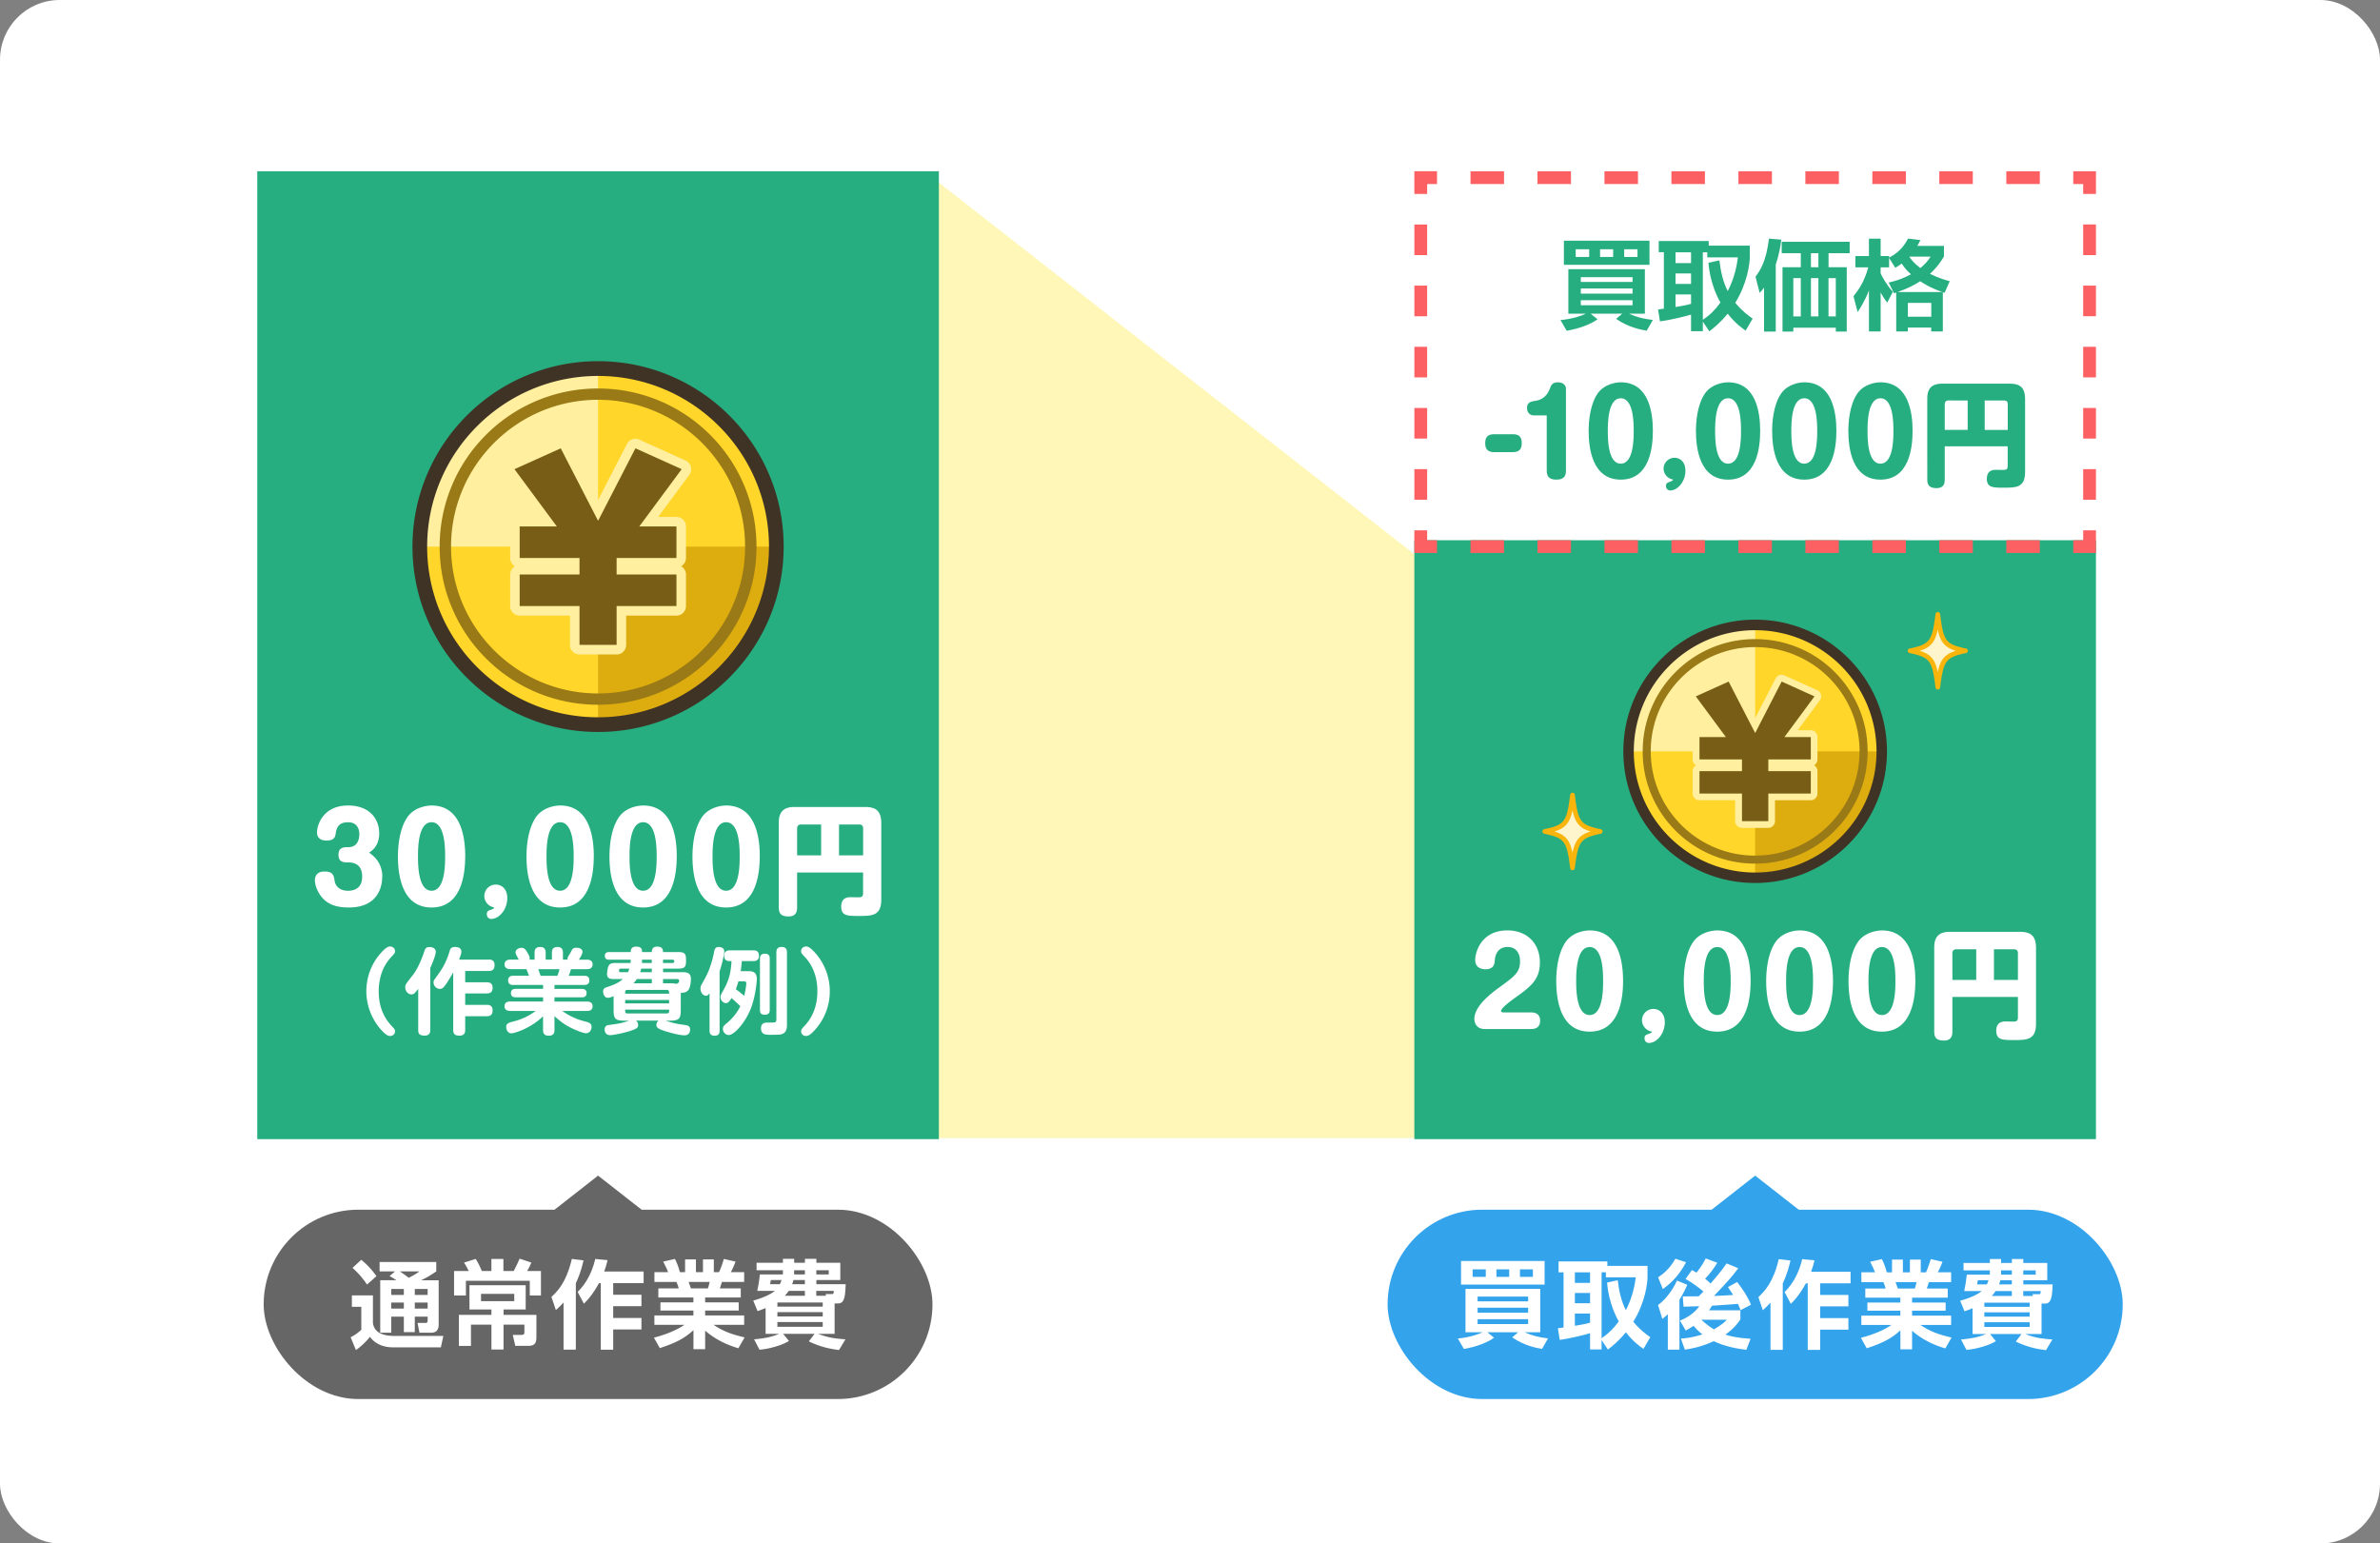
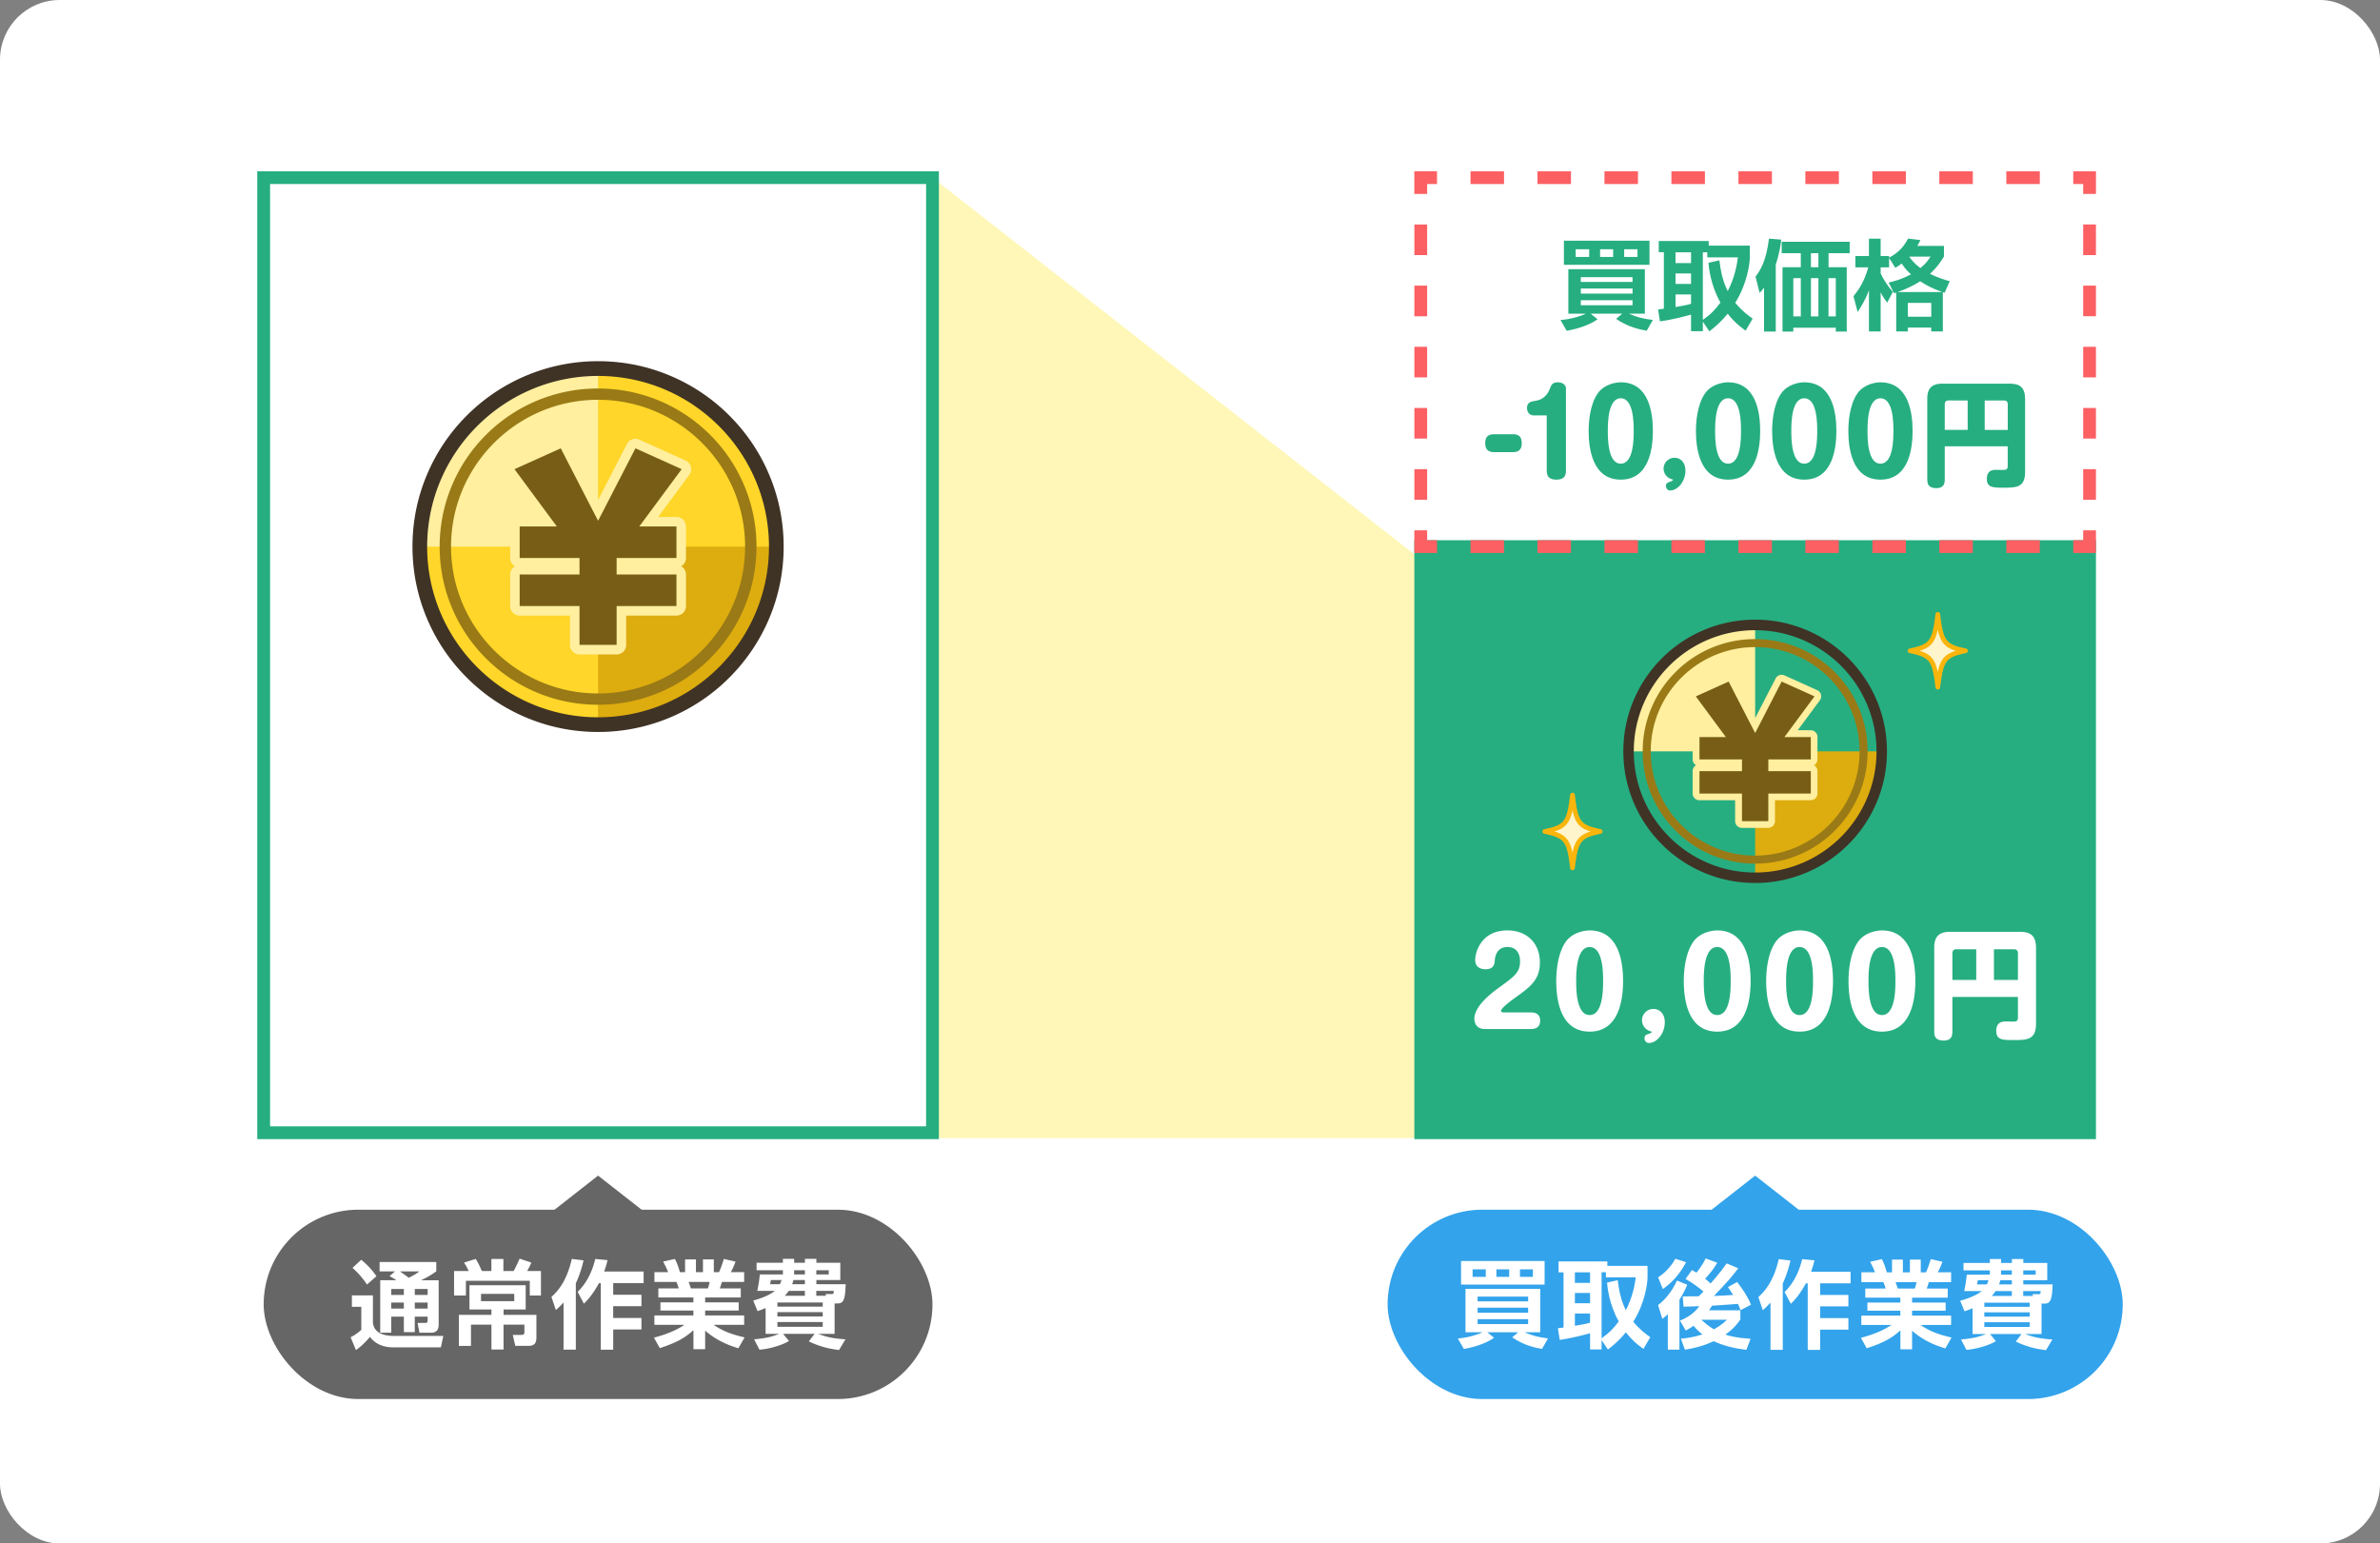
<svg xmlns="http://www.w3.org/2000/svg" id="_レイヤー_1" data-name="レイヤー 1" version="1.1" viewBox="0 0 535 347">
  <rect x="0" y="0" width="535" height="347" fill="#808080" stroke="none" />
  <defs>
    <style>.cls-1{fill:#fff5cc}.cls-1,.cls-10,.cls-12,.cls-13,.cls-14,.cls-2,.cls-3,.cls-4,.cls-5,.cls-6,.cls-7,.cls-8{stroke-width:0}.cls-2{fill:#775d15}.cls-3{fill:#ffd629}.cls-4{fill:#666}.cls-5{fill:#ddac0e}.cls-6{fill:#ffef9f}.cls-7{fill:#997a16}.cls-8{fill:#3f3326}.cls-10{fill:#fff}.cls-12{fill:#26ae81}.cls-13{fill:#33a3eb}.cls-14{fill:#f9b50b}</style>
  </defs>
  <rect class="cls-10" width="535" height="347" rx="13.42" ry="13.42" />
  <path fill="#fef7b8" stroke-width="0" d="M209.61 39.93l109.76 85.79v130.15H209.61V39.93z" />
-   <path class="cls-12" d="M59.27 39.93h150.34v214.73H59.27z" />
  <path class="cls-12" d="M211.05 256.1H57.83V38.5h153.22v217.6zm-150.34-2.88h147.47V41.37H60.71v211.85zm258.66-130.33h150.34v131.77H319.37z" />
  <path class="cls-12" d="M471.15 256.1H317.93V121.45h153.22V256.1zm-150.34-2.88h147.47v-128.9H320.81v128.9zm29.98-181.27c2.63-.22 4.8-.99 5.7-1.43h-3.94v-10h17.2v10h-3.58c1.77.77 3.03 1.13 5.37 1.41l-1.37 2.41c-1.04-.18-3.94-.62-6.88-2.65l1.37-1.17h-7.1l1.55 1.26c-1.57 1.15-4.22 2.12-6.94 2.58l-1.39-2.41zm.76-17.84h19.24v5.43h-19.24v-5.43zm2.65 3.65h3.03v-1.72h-3.03v1.72zm1.15 5.63h11.63v-1.08h-11.63v1.08zm0 2.62h11.63v-1.15h-11.63v1.15zm0 2.61h11.63v-1.13h-11.63v1.13zm4.33-10.86h2.94v-1.72h-2.94v1.72zm5.42 0h2.99v-1.72h-2.99v1.72zm27.32 16.58c-.86-.6-2.39-1.68-4.05-3.82-1.7 2.07-3.1 3.18-4.13 3.97l-1.46-2.19v2.16h-2.65v-3.73c-.97.29-4.42 1.19-6.99 1.52l-.42-2.67c.2-.02 1.1-.15 1.3-.18V56.7h-1.15v-2.52h11.23v1.04h9.24v2.63c0 1.3-.55 5.87-3.27 10.22 1.57 1.9 3.01 2.94 3.91 3.56l-1.57 2.69zm-15.78-17.62v2.43h3.49v-2.43h-3.49zm0 4.75v2.36h3.49v-2.36h-3.49zm3.49 4.72h-3.49v2.83c1.26-.2 2.3-.38 3.49-.71v-2.12zm6.37-7.66c.27 2.32.77 4.77 1.88 6.91 1.64-3.2 2.08-6.05 2.28-7.57h-6.88v-1.15h-1v15.19c1.73-1.21 2.68-2.16 3.96-3.89-2.26-3.95-2.61-7.99-2.7-8.94l2.45-.55zm10.05 6.12c-.35.49-.53.68-1 1.19l-.93-3.64c1.08-1.43 2.39-3.44 3.03-8.55l2.76.22c-.13 1.08-.37 2.98-1.24 5.61v15.06h-2.63v-9.89zm19.24-10.29v2.56h-4.75v3.16h4.09v14.46h-2.46v-.86h-9.55v.86h-2.43V60.08h4.11v-3.16h-4.29v-2.56h15.28zm-12.67 8.17v8.61h1.68v-8.61h-1.68zm3.96-5.61v3.16h1.68v-3.16h-1.68zm0 5.61v8.61h1.68v-8.61h-1.68zm3.95 0v8.61h1.64v-8.61h-1.64zm13.53.99c1-.24 2.79-.64 5.02-1.86-.49-.42-1.22-1.06-2.1-2.41-.51.4-.93.66-1.44.95l-1.39-2.21v2.12h-1.9v1.35c.33.75 1.28 2.52 2.74 4.15l-1.26 2.43c-.44-.57-.86-1.13-1.48-2.3v8.77h-2.63v-9.23c-.86 2.34-2.08 4.17-2.54 4.88l-.93-3.56c1.17-1.46 2.45-3.31 3.32-6.49h-2.9v-2.54h3.05v-3.91h2.63v3.91h1.9v.35c2.41-1.26 3.45-2.78 4.27-4.28l2.76.33c-.2.44-.38.8-.69 1.32h5.99v2.38c-.51.84-1.35 2.25-3.14 3.89 2.01.99 3.4 1.37 4.44 1.66l-1.15 2.61-.4-.13v8.81h-2.61v-.86h-5.26v.86h-2.61v-8.74c-.13.04-.22.07-.51.15l-1.19-2.41zm12.07 2.14c-2.79-.97-4.35-2.01-4.98-2.43-1.24.8-2.85 1.66-5.11 2.43h10.08zm-7.76 2.43v3.11h5.26v-3.11h-5.26zm.31-10.4c.35.55 1.04 1.48 2.5 2.58 1.3-1.04 1.83-1.88 2.3-2.58h-4.8z" />
  <rect class="cls-4" x="59.27" y="271.96" width="150.34" height="42.57" rx="21.28" ry="21.28" />
  <path class="cls-10" d="M79.1 291.22h4.73v6.21c.13.78.52 2.91 4.75 2.91h11.08l-.56 2.57H88.43c-1.58 0-3.8-.37-5.27-2.37-.3.39-1.51 1.83-3.15 2.98l-1.19-2.89c.89-.43 1.7-1.03 2.4-1.66v-5.17H79.1v-2.57zm2.11-8c.73.62 2.07 1.75 3.41 3.69l-2.12 1.88a19.13 19.13 0 0 0-3.26-3.75l1.96-1.81zm7.6 2.61h-3.48v-2.11h12.74v2.11c-.54.37-1.75 1.23-3.43 2h3.97v9.98c0 1.03-.41 1.81-1.73 1.81h-2.59l-.43-2.2h1.75c.43 0 .52-.19.52-.58V296h-2.89v3.49h-2.46V296h-2.83v3.62h-2.48v-11.8h3.65c-.52-.34-.82-.54-1.55-.93l1.25-1.08zm-.86 3.95v1.34h2.83v-1.34h-2.83zm0 3.06v1.36h2.83v-1.36h-2.83zm1.94-7.01c.63.43 1.58 1.12 1.99 1.44 1.58-.8 1.92-1.08 2.4-1.44H89.9zm3.35 3.95v1.34h2.89v-1.34h-2.89zm0 3.06v1.36h2.89v-1.36h-2.89zm19.92-9.81v2.72h2.31c.56-1.08.65-1.25 1.34-2.78l2.63.88c-.26.63-.58 1.29-.95 1.9h3.11v5.5h-2.51v-3.3h-14.36v3.3h-2.66v-5.5h3.3c-.19-.39-.63-1.25-1.06-1.9l2.63-.82c.67 1.12.8 1.42 1.38 2.72h2.14v-2.72h2.68zm5.01 5.91v5.45h-4.97v1.21h7.38v4.81c0 .99 0 2.16-1.77 2.16h-2.98l-.56-2.46h1.88c.56 0 .73-.15.73-.6v-1.7h-4.69v5.58h-2.72v-5.58h-4.6v4.77h-2.72v-6.97h7.32v-1.21h-4.94v-5.45h12.63zm-10.04 1.94v1.64h7.47v-1.64h-7.47zm18.55 1.94c-.78.86-1.23 1.27-1.73 1.7l-.99-2.95c1.32-1.23 3.35-3.26 4.58-8.54l2.63.32c-.22.97-.67 2.87-1.73 5.15v14.92h-2.76v-10.61zm9.89-9.53c-.15.67-.32 1.34-.76 2.57h8.87v2.61h-6.84v2.61h6.35v2.57h-6.35v2.65h6.35v2.59h-6.35v4.55h-2.79v-14.96h-.41c-1.51 2.74-2.72 3.95-3.39 4.61l-1.4-2.65c2.31-2.26 3.43-5.15 3.95-7.4l2.76.26zm10.42 17.44c3.3-.86 5.44-1.92 6.87-2.89h-6.76v-2.11h8.77v-1.1h-7.41v-1.83h7.41v-1.1h-7.88v-2.05h4.58c-.11-.43-.35-1.1-.52-1.45h-4.94V286h3.07c-.32-.84-.54-1.27-1.1-2.37l2.63-.6c.5.97.76 1.68 1.12 2.98H154v-2.87h2.44v2.87h1.58v-2.87h2.44v2.87h1.17c.41-.88.86-2.18 1.08-2.98l2.63.6c-.07.19-.5 1.38-1.06 2.37h3v2.2h-4.99c-.15.45-.37 1.14-.48 1.45h4.71v2.05h-8.01v1.1h7.54v1.83h-7.54v1.1h8.77v2.11h-6.87c2.16 1.49 4.25 2.2 6.97 2.83l-1.4 2.44c-2.74-.8-5.33-2.07-7.47-3.97v4.18h-2.63v-4.27c-1.81 1.62-3.5 2.7-7.56 4.03l-1.32-2.35zm7.8-12.53c.09.24.45 1.25.52 1.45h3.8c.13-.32.22-.58.41-1.45h-4.73zm17.31 5.87c-.82.34-1.27.52-1.81.69l-.97-2.37c3.13-.86 4.47-1.85 4.86-2.18h-3.95c.32-1.68.37-1.88.58-3.69h5.16c.02-.11.02-.15.02-.28v-.67h-5.92v-1.68h5.92v-.88h2.53v.88h2.42v-.88h2.57v.88h5.38v3.88h-5.38v.95h6.59c-.11 2.95-.32 4.31-1.71 4.31h-.78v6.84h-3.69c2.2.88 4.1 1.1 6.13 1.23l-1.45 2.41c-2.4-.3-4.45-.82-6.78-1.94l1.29-1.7h-7.08l1.32 1.6c-1.42.93-4.51 1.83-6.63 1.96l-1.21-2.33c1.47-.13 3.58-.34 5.63-1.23h-3.04v-5.8zm1.18-6.3c-.02.09-.11.63-.17.95h2.18c.11-.19.24-.45.39-.95h-2.4zm1.47 5.05v.93h10.19v-.93h-10.19zm0 2.17v.97h10.19v-.97h-10.19zm0 2.23v1.06h10.19v-1.06h-10.19zm6.18-5.91v-1.1h-3.63c-.39.58-.69.88-.89 1.1h4.51zm0-3.54h-2.59c-.04.24-.11.52-.28.95h2.87v-.95zm0-1.25v-.95h-2.42v.95h2.42zm2.57 0h2.79v-.95h-2.79v.95zm2.18 4.79l-.09-.39h1.42c.24 0 .41 0 .41-.71h-3.93v1.1h2.18zm-99.77-94.15c0 1.09-.21 6.86-7.51 6.86-2.59 0-4.73-.59-6.17-2.46-.91-1.15-1.44-2.59-1.44-3.71 0-1.04.61-1.92 2.14-1.92 1.95 0 2.11.88 2.3 2.14.03.24.35 2.19 3.05 2.19 1.5 0 3.13-.72 3.13-3.1 0-.75 0-3.28-3.13-3.28-.99 0-2.19 0-2.19-1.71s1.2-1.71 2.19-1.71c2.11 0 2.49-1.76 2.49-2.96 0-1.44-.78-2.64-2.46-2.64-1.12 0-2.51.19-2.83 2.4-.11.8-.24 1.71-2.08 1.71-1.15 0-2.14-.45-2.14-1.87s1.2-6.01 7-6.01c4.81 0 6.98 3.02 6.98 6.25 0 .61 0 2.94-2.27 4.35.8.56 2.97 2.08 2.97 5.47zm18.66-4.62c0 4.03-.83 11.48-7.56 11.48s-7.56-7.45-7.56-11.48c0-1.71.19-6.09 2.17-8.89 1.5-2.11 4.17-2.56 5.4-2.56 6.68 0 7.56 7.26 7.56 11.45zm-10.61 0c0 1.76 0 7.71 3.05 7.71s3.05-5.95 3.05-7.71 0-7.69-3.05-7.69-3.05 5.95-3.05 7.69zm14.91 8.89c0-1.39 1.12-2.56 2.59-2.56 1.34 0 2.57 1.01 2.57 3.02 0 2.64-1.87 4.7-3.61 4.7-.59 0-.99-.48-.99-1.07 0-.67.37-.8.93-.99.53-.19.61-.29.78-.51-1.58-.29-2.27-1.55-2.27-2.59zm24.6-8.89c0 4.03-.83 11.48-7.56 11.48s-7.56-7.45-7.56-11.48c0-1.71.19-6.09 2.17-8.89 1.5-2.11 4.17-2.56 5.4-2.56 6.68 0 7.56 7.26 7.56 11.45zm-10.62 0c0 1.76 0 7.71 3.05 7.71s3.05-5.95 3.05-7.71 0-7.69-3.05-7.69-3.05 5.95-3.05 7.69zm29.27 0c0 4.03-.83 11.48-7.56 11.48s-7.56-7.45-7.56-11.48c0-1.71.19-6.09 2.17-8.89 1.5-2.11 4.17-2.56 5.4-2.56 6.68 0 7.56 7.26 7.56 11.45zm-10.61 0c0 1.76 0 7.71 3.05 7.71s3.05-5.95 3.05-7.71 0-7.69-3.05-7.69-3.05 5.95-3.05 7.69zm29.27 0c0 4.03-.83 11.48-7.56 11.48s-7.56-7.45-7.56-11.48c0-1.71.19-6.09 2.17-8.89 1.5-2.11 4.17-2.56 5.4-2.56 6.68 0 7.56 7.26 7.56 11.45zm-10.61 0c0 1.76 0 7.71 3.05 7.71s3.05-5.95 3.05-7.71 0-7.69-3.05-7.69-3.05 5.95-3.05 7.69zm19.01 3.61v7.88c0 .69-.11 2-1.9 2-1.58 0-2.22-.56-2.22-2v-19.14c0-2.72 1.52-3.47 3.48-3.47h15.9c2.33 0 3.66.77 3.66 3.66v17.16c0 3.68-2.14 3.68-5.03 3.68-2.54 0-3.98 0-3.98-2.11 0-1.65.99-2.11 2.06-2.11.03 0 1.47.03 1.74.03.85 0 1.12-.16 1.12-.99v-4.59h-14.84zm5.4-3.85v-6.94h-4.52c-.59 0-.88.35-.88.88v6.06h5.4zm4.01 0h5.43v-6.06c0-.53-.27-.88-.88-.88h-4.54v6.94zM85.51 214.37c1.24-1.41 1.77-1.58 2.19-1.58.59 0 1.1.44 1.1 1.03 0 .42-.15.59-.7 1.16-.55.59-1.22 1.41-1.77 2.48-.8 1.6-1.2 3.54-1.2 5.39 0 4.74 2.17 7.03 3.29 8.21.23.25.38.48.38.82 0 .59-.51 1.03-1.1 1.03-.44 0-.97-.19-2.21-1.6-1.75-2.02-3.14-5.03-3.14-8.46s1.31-6.36 3.16-8.48zm11.22 17.17c0 .53-.13 1.28-1.24 1.28s-1.48-.32-1.48-1.28v-9.24c-.65.86-.95 1.26-1.52 1.26-.74 0-1.39-.72-1.39-1.58 0-.61.04-.65 1.64-2.69.51-.63 1.62-2.29 2.65-5.45.17-.53.36-.93 1.16-.93.72 0 1.41.34 1.41 1.07 0 .78-.86 2.76-1.24 3.68v13.87zm13.15-15.82c.32 0 1.29 0 1.29 1.2 0 .97-.38 1.37-1.29 1.37h-5.31v2.55h4.87c.48 0 1.29.08 1.29 1.22 0 .78-.32 1.28-1.29 1.28h-4.87v2.57h4.87c.32 0 1.29 0 1.29 1.2 0 .97-.4 1.35-1.29 1.35h-4.87v3.09c0 .46-.08 1.28-1.24 1.28-1.01 0-1.45-.29-1.45-1.28v-12.96c-.34.59-1.16 2.13-1.98 3.14-.21.27-.49.59-1.01.59-.78 0-1.43-.67-1.43-1.47 0-.23.04-.44.36-.86 1.2-1.64 2.15-2.9 3.01-5.39.06-.19.32-1.05.4-1.22.21-.38.63-.48 1.05-.48s1.43.06 1.43 1.07c0 .46-.38 1.41-.51 1.77h6.68zm10.29.02v-1.56c0-.86.34-1.28 1.31-1.28 1.18 0 1.18.99 1.18 1.28v1.56h1.41v-1.56c0-.8.27-1.28 1.29-1.28 1.18 0 1.18.99 1.18 1.28v1.56h1.07s-.04-.17-.04-.25c0-.11.06-.3.15-.44.34-.55.4-.63.82-1.45.17-.29.38-.53 1.05-.53.78 0 1.35.36 1.35.93 0 .4-.46 1.24-.82 1.75h1.83c.44 0 1.26.11 1.26 1.07 0 .53-.29 1.07-1.26 1.07h-3.6c-.27.88-.27.95-.51 1.49h3.52c.36 0 1.12.04 1.12 1.03s-.86 1.03-1.12 1.03h-6.72v.88h6.15c.23 0 1.07 0 1.07.95s-.86.95-1.07.95h-6.15v.95h7.31c.59 0 1.26.19 1.26 1.07 0 1.05-1.03 1.05-1.26 1.05h-5.54c1.31.95 2.95 1.79 4.93 2.31 1.01.25 1.64.42 1.64 1.3 0 .48-.32 1.39-1.29 1.39-.65 0-2.72-.88-3.64-1.37-1.26-.65-2.38-1.51-3.41-2.48v3.11c0 .95-.42 1.3-1.37 1.3-1.18 0-1.2-.97-1.2-1.3v-3.07c-2.91 2.84-6.53 3.83-7.1 3.83-.99 0-1.18-1.07-1.18-1.43 0-.76.44-.93 1.73-1.26 1.31-.34 3.06-.97 4.89-2.34h-5.71c-.59 0-1.29-.19-1.29-1.07 0-1.05 1.03-1.05 1.29-1.05h7.38v-.95h-6.15c-.3 0-1.08-.02-1.08-.95s.84-.95 1.08-.95h6.15v-.88h-6.74c-.36 0-1.12-.04-1.12-1.03s.86-1.03 1.12-1.03h3.56c-.11-.36-.4-1.14-.57-1.49h-3.62c-.44 0-1.29-.13-1.29-1.07 0-1.07 1.07-1.07 1.29-1.07h1.9c-.63-1.2-.72-1.35-.72-1.66 0-.57.67-.99 1.31-.99s.86.29 1.24.88c.27.44.63 1.03.63 1.47 0 .11-.02.19-.06.3h1.18zm5.12 3.64c.25-.57.44-1.33.49-1.49H121c.08.21.44 1.26.53 1.49h3.77zm27.74 7.74c0 1.92-.42 2.34-2.36 2.34h-1.03c1.96.63 2.15.67 4.28.97.53.08 1.22.17 1.22 1.05 0 .17-.06 1.28-1.26 1.28-.8 0-2.42-.32-4.45-.97-1.56-.51-1.88-.82-1.88-1.37 0-.08 0-.59.49-.97h-5.08c.49.38.49.9.49 1.01 0 .59-.34.84-1.9 1.35-1.5.46-3.64.91-4.42.91-1.05 0-1.22-.95-1.22-1.24 0-.86.61-1.01.97-1.05 2.57-.34 2.74-.38 4.53-.97h-1.12c-1.92 0-2.36-.4-2.36-2.34v-3.16c-.49.19-.91.36-1.26.36-.89 0-1.1-.99-1.1-1.43 0-.67.42-.82.86-.97 2.32-.72 3.14-1.43 3.56-1.81h-2.15c-.76 0-1.39-.25-1.39-1.11 0-.13.11-1.41.36-1.87.34-.61.93-.63 1.52-.63h3.41c.02-.23.04-.32.04-.42v-.32h-4.87c-.21 0-.95 0-.95-.86 0-.8.63-.86.95-.86h4.87c0-.4.04-1.22 1.18-1.22s1.35.42 1.37 1.22h2.19c.02-.4.04-1.22 1.18-1.22 1.05 0 1.31.4 1.35 1.22h3.37c1.37 0 1.79.27 1.79 1.66v.42c0 1.33-.38 1.64-1.79 1.64h-3.37v.8h4.26c.84 0 2 0 2 1.52 0 .13-.04 1.75-.55 2.46-.44.61-1.18.65-1.73.67v3.91zm-11.87-8.56c.11-.23.19-.42.32-.8h-1.87c-.27 0-.46.02-.46.53 0 .27.25.27.44.27h1.58zm-.63 4.84h9.88v-.32c0-.34-.17-.53-.51-.53h-8.89c-.36 0-.48.21-.48.5v.34zm9.88 1.41h-9.88v.78h9.88v-.78zm-9.88 2.17v.36c0 .32.15.5.48.5h8.89c.36 0 .51-.19.51-.5v-.36h-9.88zm5.99-5.92v-.95h-3.37c-.15.23-.34.5-.74.95h4.11zm0-3.3h-2.4c-.02.17-.06.36-.21.8h2.61v-.8zm-2.2-1.26h2.19v-.74h-2.19v.74zm4.72 0h2.09c.23 0 .44-.06.44-.34 0-.17-.02-.4-.44-.4h-2.09v.74zm1.63 4.56c.72 0 .95.04 1.22.11.17 0 .34-.02.48-.11.15-.08.3-.32.3-.57 0-.36-.3-.38-.49-.38h-3.14v.95h1.62zm11.09 10.65c0 .32 0 1.14-1.12 1.14s-1.14-.82-1.14-1.14v-8.42c-.19.27-.38.57-.82.57-.65 0-1.22-.78-1.22-1.62 0-.4.11-.67.32-1.03 1.05-1.87 1.43-2.57 2.04-4.44.27-.8.4-1.3.72-2.84.11-.53.25-1.03 1.03-1.03.13 0 1.24.02 1.24 1.01 0 .4-.34 2.34-1.05 4.46v13.34zm4.99-15.65c-.02.36-.08 1.05-.25 2.27h1.52c.93 0 2.11 0 2.11 1.77 0 .42-.25 3.66-1.26 6.4-1.26 3.39-3.86 6.19-5.04 6.19-.78 0-1.33-.72-1.33-1.33s.38-.93.82-1.28c1.6-1.35 2.49-2.63 3.1-3.87-.55-.53-1.29-1.24-1.98-1.83-.38.61-.72 1.14-1.26 1.14s-1.22-.59-1.22-1.33c0-.34.11-.61.44-1.2 1.52-2.59 1.88-4.29 2.04-6.92h-.36c-.49 0-1.29-.06-1.29-1.22s.93-1.2 1.29-1.2h5.27c.42 0 1.26.04 1.26 1.22s-.91 1.2-1.26 1.2h-2.59zm-.76 4.56c-.25.88-.44 1.37-.59 1.77.82.59 1.31.99 1.88 1.49.32-1.18.48-2.53.48-2.8 0-.46-.36-.46-.59-.46h-1.18zm7.04 6.4c0 .32 0 1.11-1.1 1.11s-1.1-.69-1.1-1.11v-11.47c0-.27 0-1.14 1.1-1.14s1.1.78 1.1 1.14v11.47zm3.88 3.3c0 .72-.06 1.85-1.22 2.19-.19.06-.44.13-2.32.13-1.22 0-2.3 0-2.3-1.45 0-1.3.97-1.3 1.6-1.3.67 0 1.35 0 1.47-.04.25-.06.38-.23.38-.72v-14.96c0-.38 0-1.28 1.18-1.28 1.1 0 1.2.72 1.2 1.28v16.16zm6.46 1.01c-1.22 1.41-1.77 1.58-2.19 1.58-.57 0-1.1-.42-1.1-1.03 0-.42.15-.57.69-1.16.74-.78 2.97-3.16 2.97-7.87s-2.23-7.09-2.97-7.87c-.55-.59-.69-.74-.69-1.16 0-.61.53-1.03 1.1-1.03.44 0 .99.19 2.21 1.6 1.75 2 3.14 5.01 3.14 8.46s-1.33 6.38-3.16 8.48zm150.44.02c-2.26 0-2.39-1.91-2.39-2.28 0-2.84 3.69-5.7 5.49-7 3.61-2.62 4.78-3.47 4.78-5.96 0-1.96-1.01-3.21-2.79-3.21-2.65 0-2.84 2.49-2.89 3.02-.05.77-.19 1.99-2.12 1.99-.48 0-2.28-.13-2.28-2.09 0-1.8 1.38-6.65 7.24-6.65 4.4 0 7.3 2.91 7.3 7.21 0 3.95-2.18 5.51-5.73 8.05-.37.27-3 2.15-3 2.84 0 .32.45.34.64.34h6.08c.42 0 2.07 0 2.07 1.85s-1.57 1.88-2.07 1.88h-10.32zm31.04-10.81c0 4-.82 11.39-7.51 11.39s-7.51-7.39-7.51-11.39c0-1.7.19-6.04 2.15-8.82 1.49-2.09 4.14-2.54 5.36-2.54 6.63 0 7.51 7.21 7.51 11.37zm-10.54 0c0 1.75 0 7.66 3.03 7.66s3.02-5.91 3.02-7.66 0-7.63-3.02-7.63-3.03 5.91-3.03 7.63zm14.8 8.83c0-1.38 1.11-2.54 2.57-2.54 1.33 0 2.55 1.01 2.55 2.99 0 2.62-1.86 4.66-3.58 4.66-.58 0-.98-.48-.98-1.06 0-.66.37-.8.93-.98.53-.19.61-.29.77-.5-1.57-.29-2.26-1.54-2.26-2.57zm24.41-8.83c0 4-.82 11.39-7.51 11.39s-7.51-7.39-7.51-11.39c0-1.7.19-6.04 2.15-8.82 1.49-2.09 4.14-2.54 5.36-2.54 6.63 0 7.51 7.21 7.51 11.37zm-10.53 0c0 1.75 0 7.66 3.03 7.66s3.02-5.91 3.02-7.66 0-7.63-3.02-7.63-3.03 5.91-3.03 7.63zm29.05 0c0 4-.82 11.39-7.51 11.39s-7.51-7.39-7.51-11.39c0-1.7.19-6.04 2.15-8.82 1.49-2.09 4.14-2.54 5.36-2.54 6.63 0 7.51 7.21 7.51 11.37zm-10.54 0c0 1.75 0 7.66 3.03 7.66s3.02-5.91 3.02-7.66 0-7.63-3.02-7.63-3.03 5.91-3.03 7.63zm29.05 0c0 4-.82 11.39-7.51 11.39s-7.51-7.39-7.51-11.39c0-1.7.19-6.04 2.15-8.82 1.49-2.09 4.14-2.54 5.36-2.54 6.63 0 7.51 7.21 7.51 11.37zm-10.53 0c0 1.75 0 7.66 3.03 7.66s3.02-5.91 3.02-7.66 0-7.63-3.02-7.63-3.03 5.91-3.03 7.63zm18.86 3.58v7.82c0 .69-.11 1.99-1.88 1.99-1.57 0-2.2-.56-2.2-1.99v-19c0-2.7 1.51-3.45 3.45-3.45h15.79c2.31 0 3.64.77 3.64 3.63v17.04c0 3.66-2.12 3.66-4.99 3.66-2.52 0-3.95 0-3.95-2.09 0-1.64.98-2.09 2.04-2.09.03 0 1.46.03 1.72.03.85 0 1.11-.16 1.11-.98v-4.56h-14.72zm5.36-3.82v-6.89h-4.48c-.58 0-.88.34-.88.87v6.02h5.36zm3.98 0h5.39v-6.02c0-.53-.27-.87-.88-.87h-4.51v6.89z" />
  <path class="cls-12" d="M340.11 97.62c1.33 0 1.96.61 1.96 1.99 0 1.02-.28 2.04-1.96 2.04h-4.26c-1.38 0-1.99-.66-1.99-1.99 0-1.04.28-2.04 1.99-2.04h4.26zm4.63-4.23c-.71 0-1.48-.51-1.48-1.66 0-1.32.87-1.45 1.94-1.63.51-.08 2.3-.38 3.16-2.65.33-.87.56-1.5 1.86-1.5 1.22 0 1.79.77 1.79 1.35v18.52c0 .87-.23 2.01-2.07 2.01-1.25 0-2.25-.31-2.25-2.01V93.39h-2.96zm26.81 3.49c0 3.85-.79 10.95-7.22 10.95s-7.22-7.11-7.22-10.95c0-1.63.18-5.81 2.07-8.48 1.43-2.01 3.98-2.45 5.15-2.45 6.38 0 7.22 6.93 7.22 10.93zm-10.13 0c0 1.68 0 7.36 2.91 7.36s2.91-5.68 2.91-7.36 0-7.34-2.91-7.34-2.91 5.68-2.91 7.34zm12.53 8.48c0-1.32 1.07-2.45 2.47-2.45 1.28 0 2.45.97 2.45 2.88 0 2.52-1.79 4.48-3.44 4.48-.56 0-.94-.46-.94-1.02 0-.64.36-.76.89-.94.51-.18.59-.28.74-.48-1.5-.28-2.17-1.48-2.17-2.47zm21.72-8.48c0 3.85-.79 10.95-7.22 10.95s-7.22-7.11-7.22-10.95c0-1.63.18-5.81 2.07-8.48 1.43-2.01 3.98-2.45 5.15-2.45 6.38 0 7.22 6.93 7.22 10.93zm-10.13 0c0 1.68 0 7.36 2.91 7.36s2.91-5.68 2.91-7.36 0-7.34-2.91-7.34-2.91 5.68-2.91 7.34zm27.26 0c0 3.85-.79 10.95-7.22 10.95s-7.22-7.11-7.22-10.95c0-1.63.18-5.81 2.07-8.48 1.43-2.01 3.98-2.45 5.15-2.45 6.38 0 7.22 6.93 7.22 10.93zm-10.13 0c0 1.68 0 7.36 2.91 7.36s2.91-5.68 2.91-7.36 0-7.34-2.91-7.34-2.91 5.68-2.91 7.34zm27.26 0c0 3.85-.79 10.95-7.22 10.95s-7.22-7.11-7.22-10.95c0-1.63.18-5.81 2.07-8.48 1.43-2.01 3.98-2.45 5.15-2.45 6.38 0 7.22 6.93 7.22 10.93zm-10.13 0c0 1.68 0 7.36 2.91 7.36s2.91-5.68 2.91-7.36 0-7.34-2.91-7.34-2.91 5.68-2.91 7.34zm17.36 3.44v7.51c0 .66-.1 1.91-1.81 1.91-1.5 0-2.12-.54-2.12-1.91V89.56c0-2.6 1.45-3.31 3.32-3.31h15.18c2.22 0 3.49.74 3.49 3.49v16.38c0 3.52-2.04 3.52-4.8 3.52-2.42 0-3.8 0-3.8-2.01 0-1.58.94-2.01 1.96-2.01.03 0 1.4.03 1.66.03.82 0 1.07-.15 1.07-.94v-4.38h-14.16zm5.15-3.67v-6.62H438c-.56 0-.84.33-.84.84v5.78h5.15zm3.83 0h5.18v-5.78c0-.51-.25-.84-.84-.84h-4.34v6.62z" />
  <ellipse class="cls-3" cx="134.44" cy="122.89" rx="40.07" ry="40.02" />
  <path class="cls-5" d="M134.44 162.91c22.13 0 40.07-17.92 40.07-40.02h-40.07v40.02z" />
  <path class="cls-6" d="M134.44 82.87c-22.13 0-40.07 17.92-40.07 40.02h40.07V82.87z" />
  <path class="cls-7" d="M134.44 158.44c-4.81 0-9.47-.94-13.86-2.79a35.41 35.41 0 0 1-11.32-7.62 35.355 35.355 0 0 1-7.63-11.3c-1.86-4.38-2.8-9.04-2.8-13.84s.94-9.45 2.8-13.84c1.79-4.23 4.36-8.04 7.63-11.3a35.487 35.487 0 0 1 25.18-10.41c4.81 0 9.47.94 13.86 2.79a35.41 35.41 0 0 1 11.32 7.62c3.27 3.26 5.84 7.07 7.63 11.3 1.86 4.38 2.8 9.04 2.8 13.84s-.94 9.45-2.8 13.84a35.355 35.355 0 0 1-7.63 11.3 35.487 35.487 0 0 1-25.18 10.41zm0-68.56c-18.23 0-33.05 14.81-33.05 33.01s14.83 33.01 33.05 33.01 33.05-14.81 33.05-33.01-14.83-33.01-33.05-33.01z" />
  <path class="cls-8" d="M134.44 164.56c-5.63 0-11.1-1.1-16.24-3.28-4.97-2.1-9.43-5.1-13.26-8.93A41.495 41.495 0 0 1 96 139.1c-2.18-5.14-3.28-10.6-3.28-16.22s1.1-11.08 3.28-16.22c2.1-4.96 5.11-9.42 8.94-13.25 3.83-3.83 8.29-6.83 13.26-8.93 5.15-2.17 10.61-3.28 16.24-3.28s11.1 1.1 16.24 3.28c4.97 2.1 9.43 5.1 13.26 8.93s6.84 8.28 8.94 13.25c2.18 5.14 3.28 10.6 3.28 16.22s-1.1 11.08-3.28 16.22c-2.1 4.96-5.11 9.42-8.94 13.25a41.509 41.509 0 0 1-13.26 8.93 41.594 41.594 0 0 1-16.24 3.28zm0-80.04c-21.18 0-38.42 17.21-38.42 38.37s17.23 38.37 38.42 38.37 38.42-17.21 38.42-38.37-17.23-38.37-38.42-38.37z" />
  <path class="cls-6" d="M155.3 104.94c-.16-.63-.6-1.14-1.19-1.41l-10.4-4.69a2.136 2.136 0 0 0-2.78.97l-6.49 12.6-6.49-12.6a2.14 2.14 0 0 0-2.78-.97l-10.4 4.69c-.59.27-1.03.78-1.19 1.41-.16.63-.04 1.29.35 1.81l7 9.47h-4.11c-1.18 0-2.14.96-2.14 2.14v7.09c0 .8.44 1.49 1.08 1.86-.65.37-1.08 1.06-1.08 1.86v7.09c0 1.18.96 2.14 2.14 2.14h11.31v6.6c0 1.18.96 2.14 2.14 2.14h8.34c1.18 0 2.14-.96 2.14-2.14v-6.6h11.31c1.18 0 2.14-.96 2.14-2.14v-7.09c0-.8-.44-1.49-1.08-1.86.65-.37 1.08-1.06 1.08-1.86v-7.09c0-1.18-.96-2.14-2.14-2.14h-4.11l7-9.47c.38-.52.51-1.18.35-1.81z" />
  <path class="cls-2" d="M153.23 105.48l-10.39-4.69-8.36 16.23h-.07l-8.36-16.23-10.4 4.69 9.52 12.87h-8.35v7.09h13.45v3.72h-13.45v7.08h13.45v8.74h8.34v-8.74h13.45v-7.08h-13.45v-3.72h13.45v-7.09h-8.35l9.52-12.87z" />
-   <ellipse class="cls-3" cx="394.54" cy="168.92" rx="28.46" ry="28.42" />
  <path class="cls-5" d="M394.54 197.34c15.72 0 28.46-12.72 28.46-28.42h-28.46v28.42z" />
  <path class="cls-6" d="M394.54 140.5c-15.72 0-28.46 12.72-28.46 28.42h28.46V140.5z" />
  <path class="cls-7" d="M394.54 194.16c-3.41 0-6.72-.67-9.84-1.98a25.11 25.11 0 0 1-8.03-5.41 25.37 25.37 0 0 1-5.42-8.02c-1.32-3.11-1.99-6.42-1.99-9.83s.67-6.71 1.99-9.83c1.27-3.01 3.1-5.71 5.42-8.02a25.11 25.11 0 0 1 8.03-5.41c3.12-1.32 6.43-1.98 9.84-1.98s6.72.67 9.84 1.98c3.01 1.27 5.71 3.09 8.03 5.41s4.14 5.02 5.42 8.02c1.32 3.11 1.99 6.42 1.99 9.83s-.67 6.71-1.99 9.83c-1.27 3.01-3.1 5.71-5.42 8.02a25.11 25.11 0 0 1-8.03 5.41 25.105 25.105 0 0 1-9.84 1.98zm0-48.68c-12.94 0-23.47 10.51-23.47 23.44s10.53 23.44 23.47 23.44 23.47-10.51 23.47-23.44-10.53-23.44-23.47-23.44z" />
  <path class="cls-8" d="M394.54 198.51c-4 0-7.88-.78-11.53-2.33a29.46 29.46 0 0 1-9.42-6.34 29.446 29.446 0 0 1-6.35-9.41c-1.55-3.65-2.33-7.52-2.33-11.52s.78-7.87 2.33-11.52c1.49-3.52 3.63-6.69 6.35-9.41a29.46 29.46 0 0 1 9.42-6.34c3.65-1.54 7.53-2.33 11.53-2.33s7.88.78 11.53 2.33a29.46 29.46 0 0 1 9.42 6.34c2.72 2.72 4.86 5.88 6.35 9.41 1.55 3.65 2.33 7.52 2.33 11.52s-.78 7.87-2.33 11.52a29.556 29.556 0 0 1-6.35 9.41 29.46 29.46 0 0 1-9.42 6.34 29.51 29.51 0 0 1-11.53 2.33zm0-56.83c-15.04 0-27.28 12.22-27.28 27.24s12.24 27.24 27.28 27.24 27.28-12.22 27.28-27.24-12.24-27.24-27.28-27.24z" />
  <path class="cls-6" d="M409.35 156.17c-.12-.44-.43-.81-.85-1l-7.38-3.33c-.74-.33-1.61-.03-1.98.69l-4.61 8.95-4.61-8.95a1.525 1.525 0 0 0-1.98-.69l-7.38 3.33c-.42.19-.73.56-.85 1-.12.44-.02.92.25 1.28l4.97 6.72h-2.92c-.84 0-1.52.68-1.52 1.52v5.03c0 .57.31 1.06.77 1.32-.46.26-.77.75-.77 1.32v5.03c0 .84.68 1.52 1.52 1.52h8.03v4.69c0 .84.68 1.52 1.52 1.52h5.92c.84 0 1.52-.68 1.52-1.52v-4.69h8.03c.84 0 1.52-.68 1.52-1.52v-5.03c0-.57-.31-1.06-.77-1.32.46-.26.77-.75.77-1.32v-5.03c0-.84-.68-1.52-1.52-1.52h-2.92l4.97-6.72c.27-.37.36-.84.25-1.28z" />
  <path class="cls-2" d="M407.88 156.56l-7.38-3.33-5.93 11.52h-.05l-5.94-11.52-7.38 3.33 6.76 9.14h-5.93v5.03h9.55v2.64h-9.55v5.03h9.55v6.21h5.92v-6.21h9.55v-5.03h-9.55v-2.64h9.55v-5.03h-5.93l6.76-9.14z" />
  <path d="M471.15 124.32h-5.1v-2.87h2.23v-2.22h2.87v5.09zm-12.62 0H451v-2.87h7.53v2.87zm-15.06 0h-7.53v-2.87h7.53v2.87zm-15.05 0h-7.53v-2.87h7.53v2.87zm-15.06 0h-7.53v-2.87h7.53v2.87zm-15.05 0h-7.53v-2.87h7.53v2.87zm-15.06 0h-7.53v-2.87h7.53v2.87zm-15.05 0h-7.53v-2.87h7.53v2.87zm-15.06 0h-7.53v-2.87h7.53v2.87zm-15.05 0h-7.53v-2.87h7.53v2.87zm-15.06 0h-5.1v-5.09h2.88v2.22h2.22v2.87zm-2.22-11.97h-2.87v-6.88h2.87v6.88zm0-13.75h-2.87v-6.88h2.87v6.88zm0-13.75h-2.87v-6.88h2.87v6.88zm0-13.75h-2.87v-6.88h2.87v6.88zm0-13.75h-2.87v-6.88h2.87v6.88zm0-13.75h-2.88v-5.1h5.1v2.87h-2.22v2.23zm137.72-2.23H451V38.5h7.53v2.87zm-15.06 0h-7.53V38.5h7.53v2.87zm-15.05 0h-7.53V38.5h7.53v2.87zm-15.06 0h-7.53V38.5h7.53v2.87zm-15.05 0h-7.53V38.5h7.53v2.87zm-15.06 0h-7.53V38.5h7.53v2.87zm-15.05 0h-7.53V38.5h7.53v2.87zm-15.06 0h-7.53V38.5h7.53v2.87zm-15.05 0h-7.53V38.5h7.53v2.87zm133.06 2.23h-2.87v-2.23h-2.23V38.5h5.1v5.1zm0 68.75h-2.87v-6.88h2.87v6.88zm0-13.75h-2.87v-6.88h2.87v6.88zm0-13.75h-2.87v-6.88h2.87v6.88zm0-13.75h-2.87v-6.88h2.87v6.88zm0-13.75h-2.87v-6.88h2.87v6.88z" fill="#fc6063" stroke-width="0" />
  <path class="cls-4" d="M134.44 264.3l-13.53 10.6h27.07l-13.54-10.6z" />
  <rect class="cls-13" x="311.92" y="271.96" width="165.25" height="42.57" rx="21.28" ry="21.28" />
  <path class="cls-10" d="M327.7 300.92c2.57-.22 4.69-.97 5.57-1.4h-3.84v-9.77h16.8v9.77h-3.5c1.73.75 2.96 1.1 5.25 1.38l-1.34 2.35c-1.01-.17-3.84-.6-6.71-2.59l1.34-1.14h-6.93l1.51 1.23c-1.53 1.12-4.12 2.07-6.78 2.52l-1.36-2.35zm.73-17.42h18.78v5.3h-18.78v-5.3zm2.6 3.56h2.96v-1.68h-2.96v1.68zm1.12 5.5h11.36v-1.06h-11.36v1.06zm0 2.56h11.36V294h-11.36v1.12zm0 2.55h11.36v-1.1h-11.36v1.1zm4.23-10.61h2.87v-1.68h-2.87v1.68zm5.29 0h2.91v-1.68h-2.91v1.68zm27.76 16.19c-.84-.58-2.33-1.64-3.95-3.73-1.66 2.03-3.02 3.1-4.04 3.88l-1.42-2.13v2.11h-2.59v-3.64c-.95.28-4.32 1.16-6.82 1.49l-.41-2.61c.19-.02 1.08-.15 1.27-.17v-12.4h-1.12v-2.46h10.97v1.01h9.03v2.57c0 1.27-.54 5.74-3.2 9.98 1.53 1.85 2.94 2.87 3.82 3.47l-1.53 2.63zm-15.41-17.2v2.37h3.41v-2.37h-3.41zm0 4.63v2.31h3.41v-2.31h-3.41zm3.41 4.62h-3.41v2.76c1.23-.19 2.25-.37 3.41-.69v-2.07zm6.22-7.49c.26 2.26.76 4.66 1.83 6.75 1.6-3.13 2.03-5.91 2.22-7.4h-6.71v-1.12h-.97v14.83c1.68-1.19 2.61-2.11 3.86-3.79-2.2-3.86-2.55-7.81-2.63-8.73l2.4-.54zm15.62 1.04c-.3.73-.8 1.85-1.75 3.36v11.21h-2.61v-7.96c-.54.5-.76.67-1.23 1.06l-.97-3.13c1.23-.84 3.15-2.95 4.25-5.5l2.31.95zm-6.54-1.68c.99-.67 2.63-1.9 3.87-4.18l2.42.78c-1.45 2.67-2.96 4.4-5.23 6.04l-1.06-2.63zm5.12 13.77c.86-.06 2.48-.17 4.84-.95-.32-.24-1.04-.78-1.99-1.92-.69.47-1.17.75-1.75 1.06l-1.32-2.24c1.75-.67 3.3-1.75 4.36-3.23-.5.02-2.98.11-3.54.11l-.19-2.31c.24 0 3.15-.04 3.61-.04.26-.24.69-.69 1.04-1.06-.8-.71-2.53-2.03-4.02-2.83l1.45-2c.45.24.71.39 1.01.58.26-.3 1.34-1.68 2.09-3.19l2.59.97c-.86 1.42-1.51 2.26-2.74 3.6.3.24.63.47 1.23 1.06 1.27-1.44 2.51-2.93 3.61-4.51l2.61 1.08c-1.4 1.94-2.68 3.3-5.46 6.23.78-.02 2.81-.11 4.32-.22l-1.17-1.77 2.07-1.14c1.38 1.83 2.33 3.19 3.11 5.11l-2.35 1.21c-.15-.39-.26-.69-.58-1.4-.82.06-4.92.37-5.85.41-.15.26-.3.54-.65 1.03h7.04v2.07c-.52.73-1.34 1.96-3.37 3.39 1.01.34 2.44.73 5.66.95l-.95 2.48c-2.51-.3-5.01-.86-7.32-1.94-2.87 1.31-5.16 1.7-6.5 1.9l-.89-2.48zm4.58-4.24c1.36 1.25 2.25 1.79 2.85 2.16 1.77-1.01 2.53-1.77 2.91-2.16h-5.77zm15.56-3.84c-.78.86-1.23 1.27-1.73 1.7l-.99-2.95c1.32-1.23 3.35-3.26 4.58-8.54l2.63.32c-.22.97-.67 2.87-1.73 5.15v14.92h-2.76v-10.61zm9.89-9.53c-.15.67-.32 1.34-.76 2.57h8.87v2.61h-6.84v2.61h6.35v2.57h-6.35v2.65h6.35v2.59h-6.35v4.55h-2.79v-14.96h-.41c-1.51 2.74-2.72 3.95-3.39 4.61l-1.4-2.65c2.31-2.26 3.43-5.15 3.95-7.4l2.76.26zm10.42 17.44c3.3-.86 5.44-1.92 6.87-2.89h-6.76v-2.11h8.77v-1.1h-7.41v-1.83h7.41v-1.1h-7.88v-2.05h4.58c-.11-.43-.35-1.1-.52-1.45h-4.94v-2.2h3.07c-.32-.84-.54-1.27-1.1-2.37l2.63-.6c.5.97.76 1.68 1.12 2.98h1.17v-2.87h2.44v2.87h1.58v-2.87h2.44v2.87h1.17c.41-.88.86-2.18 1.08-2.98l2.63.6c-.07.19-.5 1.38-1.06 2.37h3v2.2h-4.99c-.15.45-.37 1.14-.48 1.45h4.71v2.05h-8.01v1.1h7.54v1.83h-7.54v1.1h8.77v2.11h-6.87c2.16 1.49 4.25 2.2 6.97 2.83l-1.4 2.44c-2.74-.8-5.33-2.07-7.47-3.97v4.18h-2.63v-4.27c-1.81 1.62-3.5 2.7-7.56 4.03l-1.32-2.35zm7.8-12.53c.09.24.45 1.25.52 1.45h3.8c.13-.32.22-.58.41-1.45h-4.73zm17.31 5.87c-.82.34-1.27.52-1.81.69l-.97-2.37c3.13-.86 4.47-1.85 4.86-2.18h-3.95c.32-1.68.37-1.88.58-3.69h5.16c.02-.11.02-.15.02-.28v-.67h-5.92v-1.68h5.92v-.88h2.53v.88h2.42v-.88h2.57v.88h5.38v3.88h-5.38v.95h6.59c-.11 2.95-.32 4.31-1.71 4.31h-.78v6.84h-3.69c2.2.88 4.1 1.1 6.13 1.23l-1.45 2.41c-2.4-.3-4.45-.82-6.78-1.94l1.29-1.7h-7.08l1.32 1.6c-1.42.93-4.51 1.83-6.63 1.96l-1.21-2.33c1.47-.13 3.58-.34 5.63-1.23h-3.04v-5.8zm1.19-6.3c-.02.09-.11.63-.17.95h2.18c.11-.19.24-.45.39-.95h-2.4zm1.46 5.05v.93h10.19v-.93h-10.19zm0 2.18v.97h10.19v-.97h-10.19zm0 2.22v1.06h10.19v-1.06h-10.19zm6.18-5.91v-1.1h-3.63c-.39.58-.69.88-.89 1.1h4.51zm0-3.54h-2.59c-.04.24-.11.52-.28.95h2.87v-.95zm0-1.25v-.95h-2.42v.95h2.42zm2.57 0h2.79v-.95h-2.79v.95zm2.18 4.79l-.09-.39h1.42c.24 0 .41 0 .41-.71h-3.93v1.1h2.18z" />
  <path class="cls-13" d="M394.54 264.3l-13.53 10.6h27.07l-13.54-10.6z" />
  <path class="cls-1" d="M359.71 186.93c-4.81 1.03-5.45 1.86-6.23 8.18-.78-6.33-1.41-7.16-6.23-8.18 4.81-1.03 5.45-1.86 6.23-8.18.78 6.33 1.41 7.16 6.23 8.18z" />
  <path class="cls-14" d="M353.48 195.64a.52.52 0 0 1-.52-.46c-.75-6.11-1.24-6.76-5.82-7.74-.24-.05-.42-.27-.42-.51s.17-.46.42-.51c4.57-.97 5.06-1.63 5.82-7.74.03-.26.26-.46.52-.46s.49.2.52.46c.75 6.11 1.24 6.76 5.82 7.74.24.05.42.27.42.51s-.17.46-.42.51c-4.57.97-5.06 1.63-5.82 7.74-.03.26-.26.46-.52.46zm-4.06-8.71c1.32.41 2.22.92 2.88 1.79.55.72.9 1.66 1.18 2.98.28-1.32.64-2.26 1.18-2.98.66-.87 1.56-1.38 2.88-1.79-1.32-.41-2.22-.92-2.88-1.79-.55-.72-.9-1.66-1.18-2.98-.28 1.32-.64 2.26-1.18 2.98-.66.87-1.56 1.38-2.88 1.79z" />
  <path class="cls-1" d="M441.83 146.31c-4.81 1.03-5.45 1.86-6.23 8.18-.78-6.33-1.41-7.16-6.23-8.18 4.81-1.03 5.45-1.86 6.23-8.18.78 6.33 1.41 7.16 6.23 8.18z" />
  <path class="cls-14" d="M435.6 155.02a.52.52 0 0 1-.52-.46c-.75-6.11-1.24-6.76-5.82-7.74-.24-.05-.42-.27-.42-.51s.17-.46.42-.51c4.57-.97 5.06-1.63 5.82-7.74.03-.26.26-.46.52-.46s.49.2.52.46c.75 6.11 1.24 6.76 5.82 7.74.24.05.42.27.42.51s-.17.46-.42.51c-4.57.97-5.06 1.63-5.82 7.74-.03.26-.26.46-.52.46zm-4.07-8.71c1.32.41 2.22.92 2.88 1.79.55.72.9 1.66 1.18 2.98.28-1.32.64-2.26 1.18-2.98.66-.87 1.56-1.38 2.88-1.79-1.32-.41-2.22-.92-2.88-1.79-.55-.72-.9-1.66-1.18-2.98-.28 1.32-.64 2.26-1.18 2.98-.66.87-1.56 1.38-2.88 1.79z" />
</svg>